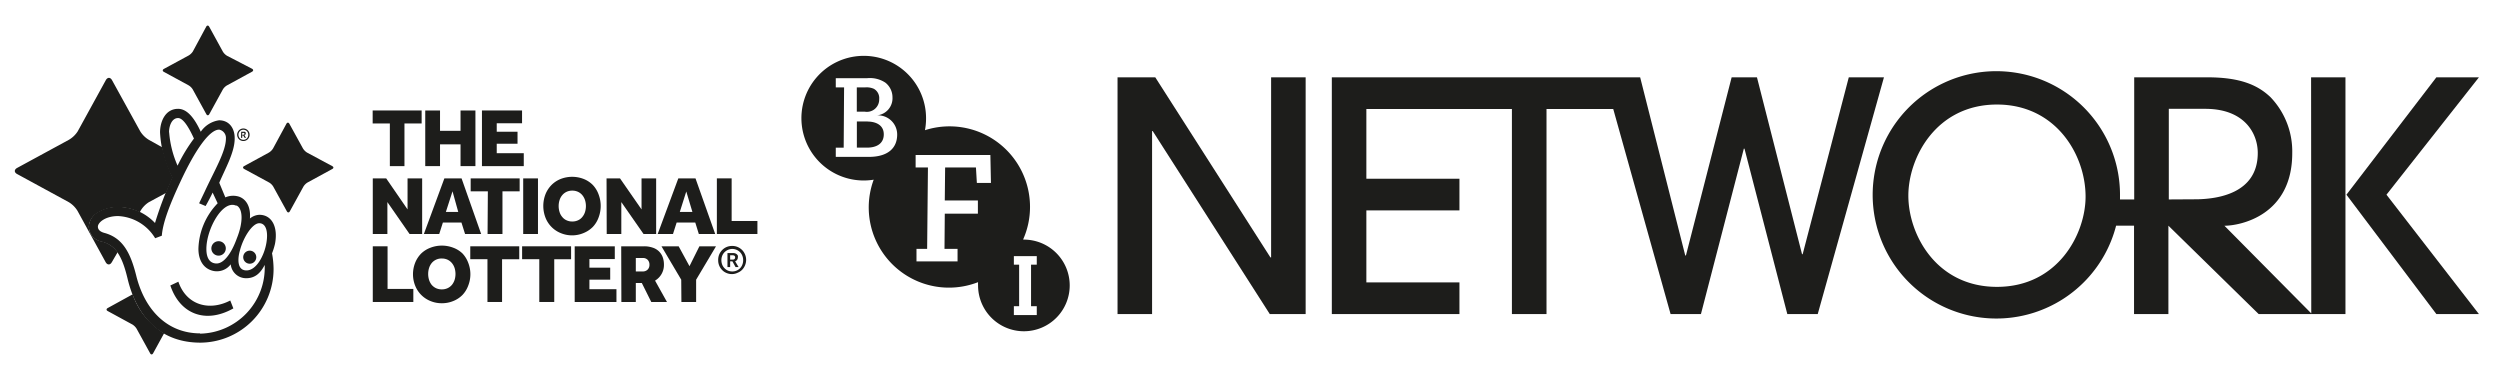
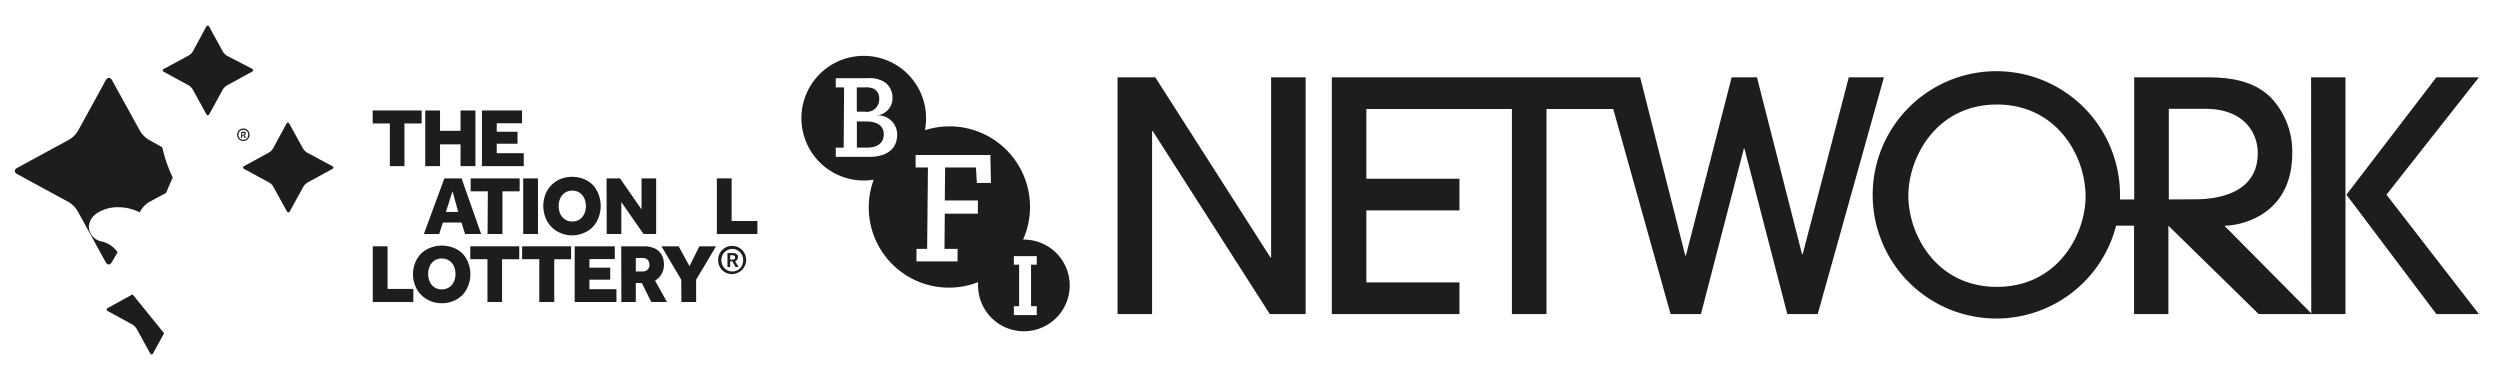
<svg xmlns="http://www.w3.org/2000/svg" viewBox="0 0 436.45 64.49">
  <path d="M153.49,17.3a1.86,1.86,0,0,0-.92-1.79,3.13,3.13,0,0,0-1.55-.25h-1.44l0,4.24H151A2.15,2.15,0,0,0,153.49,17.3Zm25.25,24.52h-.13a13.89,13.89,0,0,0,1.21-5.69,14.05,14.05,0,0,0-18.34-13.4,11,11,0,0,0,.19-2,10.88,10.88,0,1,0-9.14,10.64,14,14,0,0,0,18.22,17.89,5.44,5.44,0,0,0,0,.57,8,8,0,1,0,8-8ZM151.66,27.39h-5.75V25.78h1.38l.07-10.52h-1.45V13.65h5.48a4.87,4.87,0,0,1,3.18.78A3.25,3.25,0,0,1,155.81,17a3,3,0,0,1-2.73,3.14v0a3.35,3.35,0,0,1,3.55,3.34C156.63,25.87,155,27.39,151.66,27.39Zm18.88,4.55-.16-2.7H165L164.94,35h5.78V37.3h-5.78l-.05,6.15h2.28v2.18H160V43.45h1.86L162,29.24h-2.15V27.06H172.9l.1,4.88ZM181,46.21H180v7.25H181V55h-4V53.46h.92V46.21H177V44.72h4Zm-29.52-25h-1.89l0,4.56h1.81c1.59,0,2.89-.67,2.89-2.32S152.86,21.22,151.43,21.22Z" style="fill:#1d1d1b" />
  <polygon points="221.91 44.94 221.79 44.94 201.69 13.5 195.1 13.5 195.1 54.83 201.13 54.83 201.13 22.88 201.24 22.88 221.68 54.83 227.94 54.83 227.94 13.5 221.91 13.5 221.91 44.94" style="fill:#1d1d1b" />
  <polygon points="322.76 13.5 314.71 44.38 314.6 44.38 306.73 13.5 302.31 13.5 294.33 44.6 294.21 44.6 286.34 13.5 232.51 13.5 232.51 54.83 254.79 54.83 254.79 49.3 238.54 49.3 238.54 36.73 254.79 36.73 254.79 31.2 238.54 31.2 238.54 19.03 263.95 19.03 263.95 54.83 269.99 54.83 269.99 19.03 281.64 19.03 291.65 54.83 296.95 54.83 304.44 25.95 304.55 25.95 312.03 54.83 317.34 54.83 328.9 13.5 322.76 13.5" style="fill:#1d1d1b" />
  <path d="M403.5,54.71l-15.16-15.3c2.68,0,11.84-1.73,11.84-12.67a13.68,13.68,0,0,0-3.8-9.78c-2.18-2.07-5.19-3.46-11-3.46H372.59V34.82h-2.48c0-.19,0-.36,0-.55a21.59,21.59,0,1,0-.68,5.13h3.13V54.83h6V39.4l15.76,15.43h15.15V13.5h-6Zm-54.87-4.63c-10.61,0-15.47-9.16-15.47-15.92,0-6.59,4.81-15.91,15.47-15.91,10.28,0,15.47,8.76,15.47,16.08C364.1,40.81,359.3,50.08,348.63,50.08Zm30-15.26V19H385c6.81,0,9.16,4.24,9.16,7.71,0,7.18-7.23,8-10.47,8.08Z" style="fill:#1d1d1b" />
  <polygon points="432.77 13.5 425.34 13.5 409.64 33.99 425.34 54.83 432.77 54.83 416.63 33.99 432.77 13.5" style="fill:#1d1d1b" />
  <path d="M68.06,21.55h-3V19.29h8.55v2.26h-3V29H68.06Z" style="fill:#1d1d1b" />
  <path d="M74.24,19.29h2.58v3.55H80.4V19.29H83V29H80.4V25.2H76.82V29H74.24Z" style="fill:#1d1d1b" />
  <path d="M84.14,19.29h7v2.23H86.72V23h3.63v2.09H86.72v1.66h4.72V29h-7.3Z" style="fill:#1d1d1b" />
-   <path d="M65.08,31.14h2.34l3.73,5.42V31.14H73.7v9.71H71.5l-3.87-5.57v5.57H65.08Z" style="fill:#1d1d1b" />
  <path d="M77.58,31.14h3L84,40.85H81.19l-.63-2H77.32l-.64,2H74ZM80,37,79,33.4,77.84,37Z" style="fill:#1d1d1b" />
  <path d="M85.17,33.4h-3V31.14h8.55V33.4h-3v7.45h-2.6Z" style="fill:#1d1d1b" />
  <path d="M91.34,31.14h2.58v9.71H91.34Z" style="fill:#1d1d1b" />
  <path d="M99.91,41.09a5.16,5.16,0,0,1-2-.39A4.78,4.78,0,0,1,95.23,38a5.69,5.69,0,0,1,0-4.09,4.9,4.9,0,0,1,1.06-1.62,4.73,4.73,0,0,1,1.6-1.05,5.56,5.56,0,0,1,4,0,4.64,4.64,0,0,1,1.6,1.05,4.72,4.72,0,0,1,1,1.62,5.69,5.69,0,0,1,0,4.09,4.72,4.72,0,0,1-1,1.62,4.81,4.81,0,0,1-1.6,1.06A5.16,5.16,0,0,1,99.91,41.09Zm0-2.42a2.34,2.34,0,0,0,1-.21,2,2,0,0,0,.75-.58,2.54,2.54,0,0,0,.47-.86,3.49,3.49,0,0,0,0-2.09,2.64,2.64,0,0,0-.47-.86,2.16,2.16,0,0,0-.75-.58,2.34,2.34,0,0,0-1-.21,2.31,2.31,0,0,0-1,.21,2.16,2.16,0,0,0-.75.58,2.47,2.47,0,0,0-.47.86,3.49,3.49,0,0,0,0,2.09,2.38,2.38,0,0,0,.47.86,2,2,0,0,0,.75.58A2.31,2.31,0,0,0,99.91,38.67Z" style="fill:#1d1d1b" />
  <path d="M105.89,31.14h2.35L112,36.56V31.14h2.55v9.71h-2.2l-3.88-5.57v5.57h-2.55Z" style="fill:#1d1d1b" />
-   <path d="M118.42,31.14h3l3.44,9.71H122l-.62-2h-3.25l-.64,2h-2.67ZM120.88,37l-1.07-3.57L118.68,37Z" style="fill:#1d1d1b" />
  <path d="M125.15,31.14h2.58v7.44h4.5v2.27h-7.08Z" style="fill:#1d1d1b" />
  <path d="M65.08,43h2.58v7.44h4.5v2.28H65.08Z" style="fill:#1d1d1b" />
  <path d="M77.14,52.94a5.16,5.16,0,0,1-2-.39,4.78,4.78,0,0,1-2.66-2.68,5.41,5.41,0,0,1-.38-2,5.5,5.5,0,0,1,.38-2,4.85,4.85,0,0,1,1.06-1.62,4.73,4.73,0,0,1,1.6-1,5.56,5.56,0,0,1,4,0,4.64,4.64,0,0,1,1.6,1,4.82,4.82,0,0,1,1,1.62,5.5,5.5,0,0,1,.38,2,5.41,5.41,0,0,1-.38,2,4.72,4.72,0,0,1-1,1.62,4.66,4.66,0,0,1-1.6,1.06A5.19,5.19,0,0,1,77.14,52.94Zm0-2.42a2.34,2.34,0,0,0,1-.21,2.23,2.23,0,0,0,.75-.57,2.75,2.75,0,0,0,.47-.86,3.53,3.53,0,0,0,0-2.1,2.64,2.64,0,0,0-.47-.86,2.26,2.26,0,0,0-.75-.58,2.34,2.34,0,0,0-1-.21,2.2,2.2,0,0,0-1.77.79,2.62,2.62,0,0,0-.46.86,3.53,3.53,0,0,0,0,2.1,2.73,2.73,0,0,0,.46.86,2.33,2.33,0,0,0,.75.57A2.38,2.38,0,0,0,77.14,50.52Z" style="fill:#1d1d1b" />
  <path d="M85.1,45.25h-3V43h8.55v2.26h-3v7.46H85.1Z" style="fill:#1d1d1b" />
  <path d="M94.15,45.25h-3V43h8.55v2.26H96.76v7.46H94.15Z" style="fill:#1d1d1b" />
  <path d="M100.33,43h7v2.23H102.9v1.5h3.63v2.1H102.9v1.66h4.72v2.23h-7.29Z" style="fill:#1d1d1b" />
  <path d="M108.45,43h4a4.46,4.46,0,0,1,1.42.21,2.82,2.82,0,0,1,1.09.6,2.78,2.78,0,0,1,.7,1,3.69,3.69,0,0,1,.25,1.38,3.17,3.17,0,0,1-1.55,2.8l2.08,3.73H113.7l-1.65-3.31H111v3.31h-2.52Zm3.78,4.39a1.15,1.15,0,0,0,.83-.32,1.13,1.13,0,0,0,.32-.83,1.2,1.2,0,0,0-.31-.88,1.14,1.14,0,0,0-.86-.32H111v2.35Z" style="fill:#1d1d1b" />
  <path d="M118.93,48.83,115.48,43h3l1.89,3.47L122.1,43H125l-3.47,5.83v3.89h-2.57Z" style="fill:#1d1d1b" />
  <path d="M127.84,47.85a2.34,2.34,0,0,1-1-.19,2.21,2.21,0,0,1-.76-.51,2.39,2.39,0,0,1-.7-1.73,2.51,2.51,0,0,1,.18-1,2.55,2.55,0,0,1,.52-.77,2.36,2.36,0,0,1,1.72-.71,2.34,2.34,0,0,1,1,.19,2.51,2.51,0,0,1,.76.52,2.46,2.46,0,0,1,.7,1.72,2.51,2.51,0,0,1-.7,1.73,2.25,2.25,0,0,1-.77.51A2.3,2.3,0,0,1,127.84,47.85Zm0-.46a1.87,1.87,0,0,0,.76-.15,1.85,1.85,0,0,0,.61-.42,1.87,1.87,0,0,0,.39-.62,2,2,0,0,0,.14-.77,2,2,0,0,0-.14-.77,1.87,1.87,0,0,0-.39-.62,1.93,1.93,0,0,0-1.36-.58,1.91,1.91,0,0,0-.76.16,2,2,0,0,0-.61.42,1.89,1.89,0,0,0-.4.62,2.15,2.15,0,0,0-.14.77,2.19,2.19,0,0,0,.14.77,1.89,1.89,0,0,0,.4.62,1.81,1.81,0,0,0,.6.42A1.94,1.94,0,0,0,127.84,47.39ZM127,44.18h1a.94.94,0,0,1,.39.07.73.73,0,0,1,.27.17.57.57,0,0,1,.16.23.8.8,0,0,1,0,.26.82.82,0,0,1-.12.43.74.74,0,0,1-.36.28l.6,1h-.53l-.55-1h-.39v1H127Zm.93,1.14a.4.4,0,0,0,.31-.11.37.37,0,0,0,.1-.28.34.34,0,0,0-.11-.27.5.5,0,0,0-.33-.09h-.43v.75Z" style="fill:#1d1d1b" />
  <path d="M36,4.66c.14-.26.38-.26.52,0L38.9,9a2.18,2.18,0,0,0,.74.74L44,12c.26.15.26.38,0,.52L39.64,14.9a2.07,2.07,0,0,0-.74.73l-2.36,4.3c-.14.26-.38.26-.52,0l-2.36-4.3a2.13,2.13,0,0,0-.73-.73l-4.32-2.35c-.26-.14-.26-.37,0-.52l4.32-2.34A2.24,2.24,0,0,0,33.66,9Z" style="fill:#1d1d1b" />
  <path d="M50,21.61c.14-.26.38-.26.52,0l2.36,4.29a2.24,2.24,0,0,0,.73.74L58,29c.27.14.27.37,0,.51l-4.31,2.35a2.15,2.15,0,0,0-.73.74l-2.36,4.29c-.14.26-.38.26-.52,0l-2.36-4.29a2.1,2.1,0,0,0-.74-.74L42.63,29.5c-.26-.14-.26-.37,0-.51l4.31-2.35a2.18,2.18,0,0,0,.74-.74Z" style="fill:#1d1d1b" />
-   <path d="M45.26,37.5a2.77,2.77,0,0,0-1.63.65c.16-1.9-.54-3.31-1.85-3.8a3.42,3.42,0,0,0-2.44.11l-1.06-2.55c1-2.39,2.69-5.3,2.69-7.7C41,22.37,40,21,38.24,21a4.67,4.67,0,0,0-3.19,2C33.8,20.28,32.5,19,31.09,19c-2.23,0-3.15,2.22-3.15,4.12A19.64,19.64,0,0,0,30.06,31a66.11,66.11,0,0,0-3,7.93,9,9,0,0,0-6.41-2.82,6.6,6.6,0,0,0-3.69,1,3.07,3.07,0,0,0-1.46,2.45,2.77,2.77,0,0,0,2.33,2.66c2.44.65,3.53,2.61,4.45,6.46,1.69,7,6,11.14,12.71,11.14A12.85,12.85,0,0,0,47.76,47a15.22,15.22,0,0,0-.27-2.77A11.87,11.87,0,0,0,48,42.61c.59-3-.55-5.11-2.72-5.11m-4-1.63c1.13.52,1.22,2.88.08,5.71C40.39,44.29,39.06,46,37.82,46c-1,0-1.79-.69-1.79-2.54,0-3.47,2.85-8.63,5.2-7.55M29.51,23.1c0-1.13.49-2.49,1.58-2.49q1.14,0,2.77,3.58A28.15,28.15,0,0,0,31,28.92a17.81,17.81,0,0,1-1.47-5.82m5.43,35.1c-5.7,0-9.61-4-11.13-9.89-1-4.07-2.34-6.79-5.65-7.66-.38-.11-1.09-.38-1.09-1.08s1.25-1.85,3.53-1.85a8,8,0,0,1,6.47,3.87l1.16-.44c.17-2.22,1.3-5.27,3.29-9.52,2.5-5.37,5-9,6.72-9a1.47,1.47,0,0,1,1.18,1.57c0,2.23-2,5.57-3.68,9.2l-1,2.09,1.13.48c.37-.61,1.13-2.1,1.23-2.35L38,35.49a11.86,11.86,0,0,0-3.36,7.93c0,2.07.92,3.36,2.28,3.79a3,3,0,0,0,3.36-1.07A2.69,2.69,0,0,0,43,48.57c1.49,0,2.47-.85,3.21-2.32a11.52,11.52,0,0,1-11.3,12M46.51,42.39c-.38,2.28-1.77,4.82-3.48,4.82s-1.53-2.16-1.15-3.46c.6-2.34,2.19-4.78,3.38-4.78s1.58,1.47,1.25,3.42M40.74,53.84c-4.84,2.74-9.33,1-11-4l1.4-.66c1.39,4.08,5.37,5.2,9.06,3.28ZM39.42,43.37a1.26,1.26,0,1,1-1.26-1.26,1.25,1.25,0,0,1,1.26,1.26m5.32,1.53a1.14,1.14,0,1,1-1.14-1.14,1.14,1.14,0,0,1,1.14,1.14" style="fill:#1d1d1b" />
  <path d="M17.8,42.16a2.7,2.7,0,0,1-2.29-2.59A3,3,0,0,1,17,37.18a6.51,6.51,0,0,1,3.65-1,8.26,8.26,0,0,1,3.74.89l.13-.24A4.48,4.48,0,0,1,26,35.29l3-1.62c.36-.87.74-1.74,1.15-2.66V31a25.55,25.55,0,0,1-1.82-5.28L26,24.42a4.51,4.51,0,0,1-1.54-1.53L19.56,14c-.3-.54-.79-.54-1.09,0l-4.91,8.94A4.57,4.57,0,0,1,12,24.42l-9,4.89c-.55.3-.55.79,0,1.08l9,4.9a4.54,4.54,0,0,1,1.53,1.52l4.91,8.95c.3.54.79.54,1.09,0l1-1.72A4.69,4.69,0,0,0,17.8,42.16Z" style="fill:#1d1d1b" />
-   <path d="M23.16,51.41l-.05,0L18.8,53.78c-.26.15-.26.38,0,.52l4.31,2.35a2.28,2.28,0,0,1,.74.74l2.36,4.29c.14.26.37.26.52,0l1.92-3.5A13,13,0,0,1,23.16,51.41Z" style="fill:#1d1d1b" />
+   <path d="M23.16,51.41l-.05,0L18.8,53.78c-.26.15-.26.38,0,.52l4.31,2.35a2.28,2.28,0,0,1,.74.74l2.36,4.29c.14.26.37.26.52,0l1.92-3.5Z" style="fill:#1d1d1b" />
  <path d="M42.49,24.62a1,1,0,0,1-.43-.09.89.89,0,0,1-.34-.23.93.93,0,0,1-.23-.35,1,1,0,0,1-.09-.42,1,1,0,0,1,.09-.43,1.06,1.06,0,0,1,.57-.58,1.07,1.07,0,0,1,.86,0,1.13,1.13,0,0,1,.34.23,1.18,1.18,0,0,1,.23.35,1,1,0,0,1,.08.43,1,1,0,0,1-.08.42,1.07,1.07,0,0,1-.23.35,1,1,0,0,1-.34.23A1.07,1.07,0,0,1,42.49,24.62Zm0-.21a.77.77,0,0,0,.34-.07.8.8,0,0,0,.27-.18.84.84,0,0,0,.18-.28,1.05,1.05,0,0,0,0-.7.84.84,0,0,0-.18-.28.8.8,0,0,0-.27-.18.86.86,0,0,0-.68,0,.71.71,0,0,0-.27.18.92.92,0,0,0,0,1.26.64.64,0,0,0,.27.18A.77.77,0,0,0,42.49,24.41ZM42.11,23h.43a.47.47,0,0,1,.17,0,.25.25,0,0,1,.12.08.17.17,0,0,1,.07.1.26.26,0,0,1,0,.11.34.34,0,0,1-.06.2.35.35,0,0,1-.16.13l.27.45h-.24l-.25-.42h-.17v.42h-.21Zm.42.51a.2.2,0,0,0,.14-.05.16.16,0,0,0,0-.12.17.17,0,0,0-.05-.13.27.27,0,0,0-.15,0h-.19v.34Z" style="fill:#1d1d1b" />
</svg>